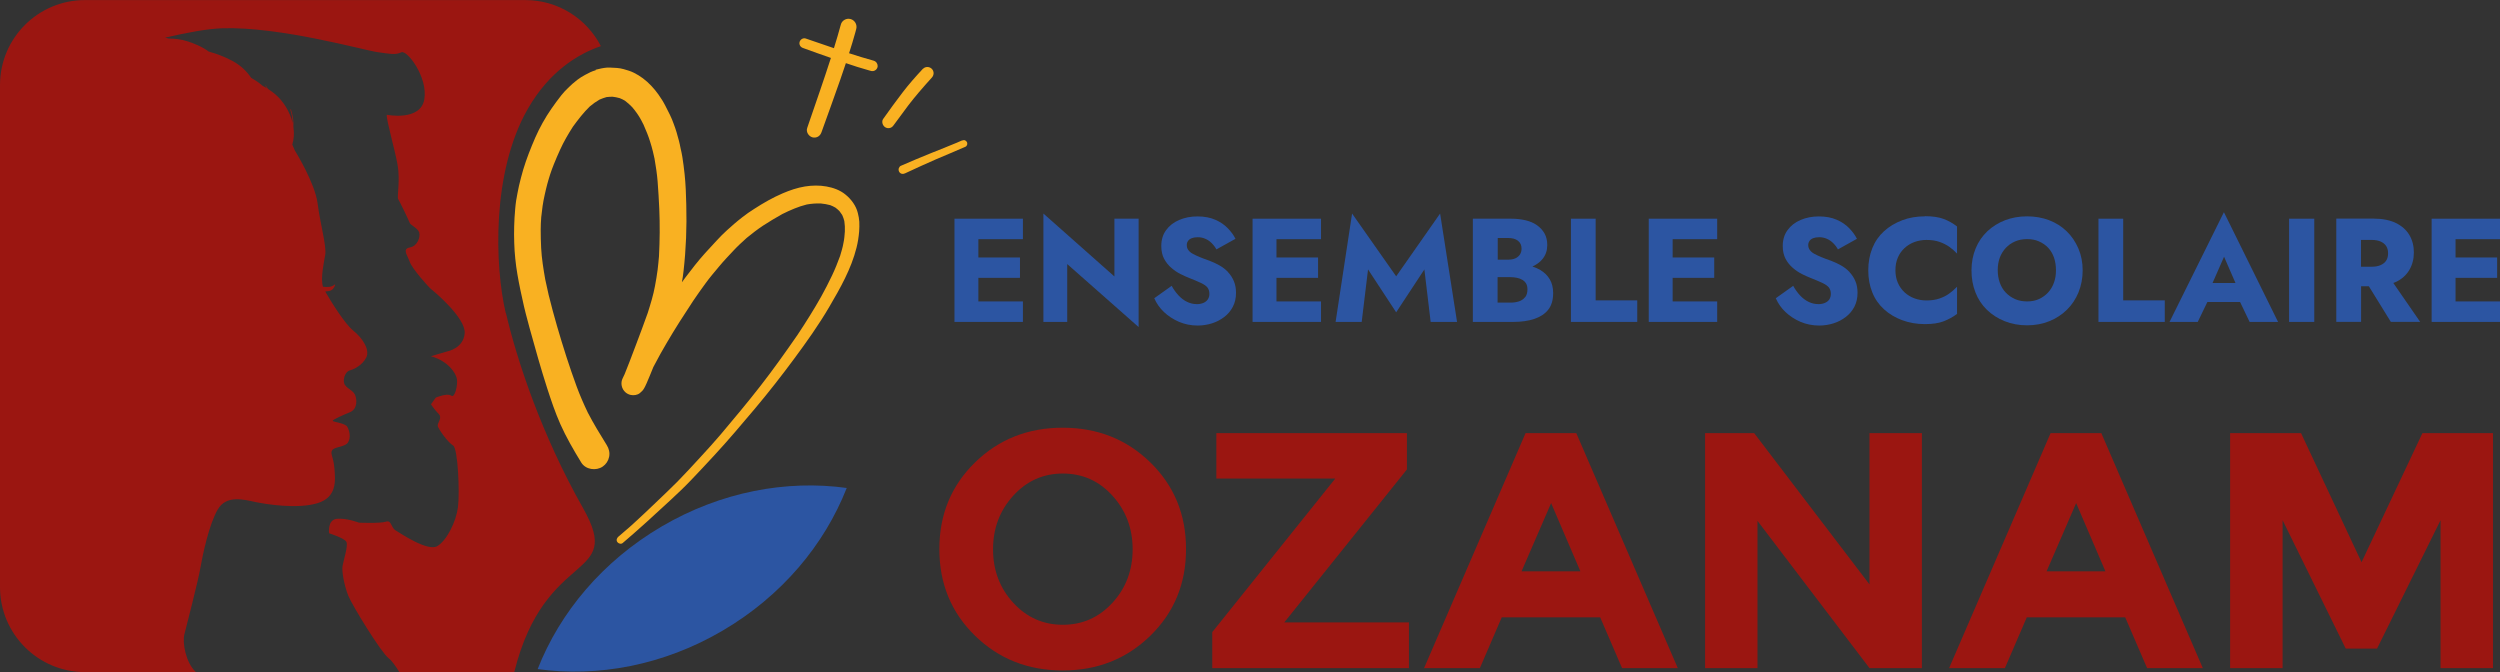
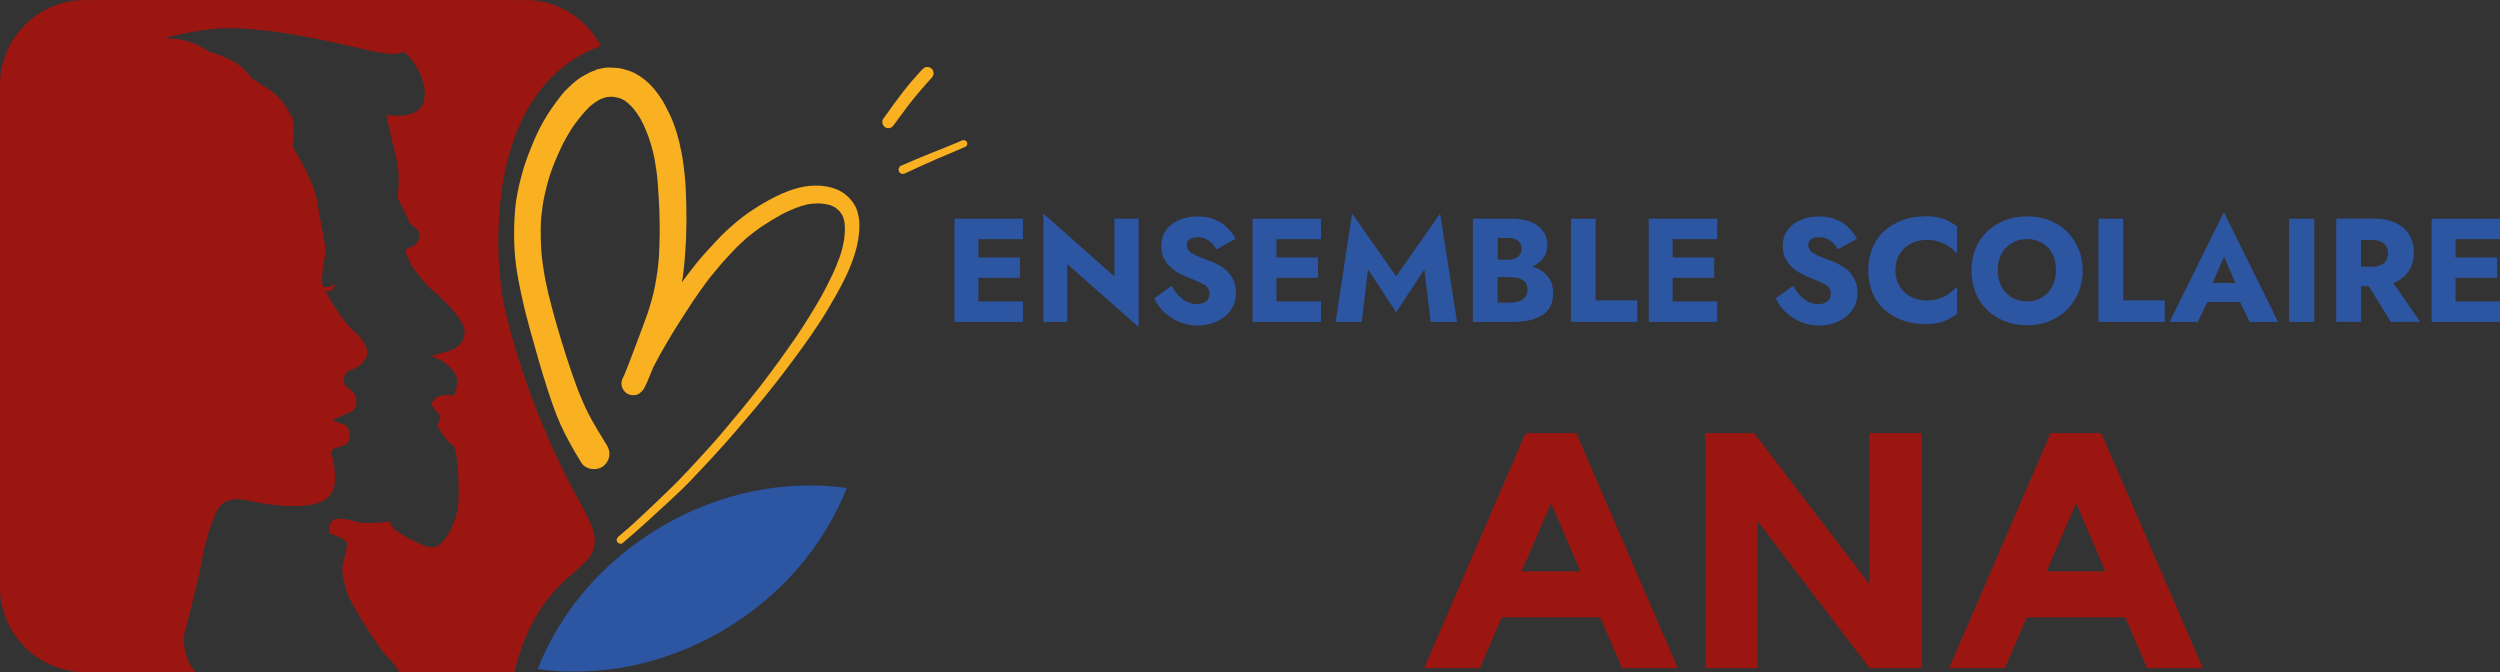
<svg xmlns="http://www.w3.org/2000/svg" id="Calque_2" data-name="Calque 2" viewBox="0 0 330.6 88.88">
  <rect x="0" y="0" width="330.6" height="88.88" fill="#333333" stroke="none" />
  <defs>
    <style>
      .cls-1 {
        fill: #f9b122;
      }

      .cls-2 {
        fill: #e94e24;
      }

      .cls-3 {
        fill: #fff;
      }

      .cls-4 {
        fill: #9b1611;
      }

      .cls-5 {
        fill: #e5b45c;
      }

      .cls-6 {
        fill: #e40428;
      }

      .cls-7 {
        fill: #2c55a2;
      }
    </style>
  </defs>
  <g id="Calque_1-2" data-name="Calque 1">
    <g>
      <polygon class="cls-7" points="128.38 28.92 126.22 28.92 126.22 42.57 128.38 42.57 129.38 42.57 135.27 42.57 135.27 39.86 129.38 39.86 129.38 36.74 134.88 36.74 134.88 34.05 129.38 34.05 129.38 31.63 135.27 31.63 135.27 28.92 129.38 28.92 128.38 28.92" />
      <polygon class="cls-7" points="147.37 36.56 137.98 28.24 137.98 42.57 141.13 42.57 141.13 34.92 150.57 43.25 150.57 28.92 147.37 28.92 147.37 36.56" />
      <path class="cls-7" d="M162.4,35.98c-.32-.34-.69-.63-1.11-.87-.42-.24-.87-.45-1.35-.63-.45-.16-.87-.31-1.25-.47-.38-.16-.7-.3-.96-.45-.26-.14-.46-.31-.59-.5-.14-.19-.2-.41-.2-.65,0-.21.05-.39.17-.55.11-.16.27-.28.48-.36.21-.08.47-.13.8-.13s.66.06.96.19c.31.12.59.31.85.56.26.25.48.53.66.86l2.52-1.4c-.23-.47-.57-.93-1.01-1.39-.44-.46-.99-.84-1.66-1.13-.66-.29-1.45-.44-2.36-.44s-1.69.16-2.42.47c-.73.31-1.3.76-1.73,1.35-.42.58-.63,1.28-.63,2.09,0,.68.13,1.24.38,1.71.25.46.57.86.96,1.19.38.33.78.6,1.2.81.42.21.79.38,1.13.51.65.26,1.18.48,1.58.67.4.19.69.39.86.61.17.22.25.5.25.84,0,.27-.07.51-.2.71s-.32.36-.58.47c-.25.11-.54.17-.85.17-.47,0-.91-.1-1.32-.3-.41-.2-.78-.48-1.12-.84-.34-.36-.64-.78-.92-1.28l-2.3,1.64c.3.69.73,1.3,1.29,1.83.56.53,1.22.96,1.98,1.29.76.32,1.58.49,2.47.49.66,0,1.29-.1,1.89-.29.6-.19,1.14-.47,1.62-.84.48-.36.86-.81,1.14-1.35.28-.53.42-1.15.42-1.85,0-.57-.09-1.08-.28-1.53-.19-.45-.44-.84-.76-1.18Z" />
      <polygon class="cls-7" points="167.81 28.92 165.64 28.92 165.64 42.57 167.81 42.57 168.8 42.57 174.69 42.57 174.69 39.86 168.8 39.86 168.8 36.74 174.3 36.74 174.3 34.05 168.8 34.05 168.8 31.63 174.69 31.63 174.69 28.92 168.8 28.92 167.81 28.92" />
      <polygon class="cls-7" points="184.63 36.54 178.8 28.24 176.62 42.57 180.07 42.57 180.91 35.63 184.63 41.3 188.36 35.63 189.19 42.57 192.68 42.57 190.44 28.24 184.63 36.54" />
      <path class="cls-7" d="M203.75,35.73c-.34-.2-.71-.35-1.1-.49.55-.25,1-.57,1.34-1,.42-.51.62-1.13.62-1.84,0-.59-.12-1.09-.36-1.52-.24-.43-.57-.79-.99-1.09-.42-.3-.93-.52-1.52-.66-.59-.14-1.24-.21-1.94-.21h-5.03v13.65h5.34c1.07,0,2-.13,2.8-.4.8-.27,1.41-.68,1.84-1.23.43-.55.64-1.28.64-2.19,0-.7-.15-1.3-.44-1.8-.29-.5-.7-.9-1.21-1.21ZM199.41,31.47c.57,0,1.01.12,1.33.37.31.25.47.59.47,1.03,0,.3-.07.56-.21.78-.14.22-.34.39-.6.51-.26.12-.59.18-.98.18h-1.36v-2.87h1.36ZM201.68,39.29c-.2.26-.47.45-.8.56-.33.11-.72.17-1.16.17h-1.68v-3.37h1.68c.31,0,.61.03.89.09.28.06.52.15.73.28.21.13.37.29.48.49.11.19.17.45.17.76,0,.43-.1.77-.3,1.03Z" />
      <polygon class="cls-7" points="211.01 28.92 207.74 28.92 207.74 42.57 216.51 42.57 216.51 39.72 211.01 39.72 211.01 28.92" />
      <polygon class="cls-7" points="220.19 28.92 218.03 28.92 218.03 42.57 220.19 42.57 221.19 42.57 227.08 42.57 227.08 39.86 221.19 39.86 221.19 36.74 226.69 36.74 226.69 34.05 221.19 34.05 221.19 31.63 227.08 31.63 227.08 28.92 221.19 28.92 220.19 28.92" />
      <path class="cls-7" d="M244.59,35.98c-.32-.34-.69-.63-1.11-.87-.42-.24-.87-.45-1.35-.63-.46-.16-.87-.31-1.25-.47-.38-.16-.7-.3-.96-.45-.26-.14-.46-.31-.59-.5-.14-.19-.21-.41-.21-.65,0-.21.06-.39.17-.55.11-.16.27-.28.48-.36.21-.08.47-.13.8-.13s.66.06.97.19c.3.12.59.31.85.56.26.25.48.53.66.86l2.51-1.4c-.23-.47-.57-.93-1.01-1.39-.44-.46-.99-.84-1.66-1.13-.66-.29-1.45-.44-2.36-.44s-1.69.16-2.42.47c-.73.31-1.3.76-1.73,1.35-.42.58-.63,1.28-.63,2.09,0,.68.13,1.24.38,1.71s.57.86.96,1.19c.38.33.78.6,1.2.81.42.21.79.38,1.13.51.65.26,1.18.48,1.58.67.4.19.69.39.86.61.17.22.25.5.25.84,0,.27-.07.51-.19.71-.13.2-.32.36-.58.47-.25.11-.54.17-.85.17-.47,0-.91-.1-1.32-.3-.41-.2-.78-.48-1.12-.84-.34-.36-.64-.78-.92-1.28l-2.3,1.64c.3.69.73,1.3,1.29,1.83.56.53,1.22.96,1.98,1.29.76.32,1.58.49,2.47.49.66,0,1.29-.1,1.89-.29.6-.19,1.14-.47,1.62-.84s.86-.81,1.14-1.35c.28-.53.42-1.15.42-1.85,0-.57-.09-1.08-.28-1.53-.19-.45-.44-.84-.76-1.18Z" />
      <path class="cls-7" d="M254.55,28.61c-1.09,0-2.1.17-3.01.52-.92.35-1.72.83-2.4,1.45-.68.62-1.2,1.37-1.55,2.25-.35.88-.53,1.85-.53,2.92s.18,2.04.53,2.91c.35.88.87,1.62,1.55,2.24s1.48,1.1,2.4,1.44c.92.34,1.92.52,3.01.52,1,0,1.82-.12,2.47-.37.64-.25,1.24-.57,1.78-.98v-3.59c-.3.31-.64.61-1.02.89-.38.28-.82.5-1.32.67-.49.17-1.07.25-1.71.25-.55,0-1.07-.09-1.57-.27-.5-.18-.94-.45-1.32-.8-.38-.35-.67-.77-.89-1.26-.21-.49-.32-1.04-.32-1.67s.11-1.18.32-1.67c.21-.49.51-.91.89-1.26.38-.35.82-.62,1.32-.8.5-.18,1.02-.27,1.57-.27.65,0,1.22.08,1.71.25.49.17.93.39,1.32.66.38.27.72.57,1.02.9v-3.59c-.55-.43-1.14-.76-1.78-1-.64-.24-1.47-.36-2.47-.36Z" />
      <path class="cls-7" d="M273.29,30.58c-.66-.64-1.43-1.12-2.32-1.46s-1.86-.51-2.91-.51-2.01.17-2.9.51-1.68.83-2.35,1.46c-.67.64-1.19,1.39-1.55,2.27-.36.88-.55,1.84-.55,2.9s.17,2.02.52,2.91c.34.89.85,1.66,1.52,2.31.67.65,1.45,1.15,2.36,1.51.9.36,1.89.54,2.95.54s2.04-.18,2.93-.54c.89-.36,1.67-.86,2.33-1.51.66-.65,1.18-1.42,1.54-2.31.36-.89.55-1.86.55-2.91s-.19-2.02-.57-2.9c-.38-.88-.89-1.63-1.55-2.27ZM271.61,37.39c-.18.5-.44.93-.78,1.3-.34.36-.74.65-1.2.86-.46.21-.98.31-1.57.31s-1.11-.1-1.59-.31c-.47-.21-.88-.49-1.23-.86s-.61-.8-.79-1.31-.27-1.06-.27-1.66.09-1.14.27-1.64c.18-.49.45-.92.79-1.29s.75-.65,1.23-.86,1.01-.31,1.61-.31,1.1.1,1.57.31c.47.21.88.49,1.22.86s.59.8.76,1.3c.17.5.25,1.06.25,1.67s-.09,1.13-.27,1.63Z" />
      <polygon class="cls-7" points="280.77 28.92 277.5 28.92 277.5 42.57 286.27 42.57 286.27 39.72 280.77 39.72 280.77 28.92" />
      <path class="cls-7" d="M286.91,42.57h3.72l1.27-2.63h4.33l1.26,2.63h3.76l-7.16-14.51-7.19,14.51ZM295.62,37.42h-3.03l1.52-3.47,1.51,3.47Z" />
      <rect class="cls-7" x="302.71" y="28.92" width="3.33" height="13.65" />
      <path class="cls-7" d="M316.83,37.29c.79-.38,1.38-.91,1.78-1.59.4-.68.6-1.45.6-2.32s-.2-1.64-.6-2.31c-.4-.67-1-1.2-1.78-1.58-.79-.38-1.76-.58-2.93-.58h-4.95v13.65h3.28v-4.7h1.03l2.9,4.7h3.88l-3.55-5.14c.11-.05.23-.08.34-.14ZM312.22,31.73h1.46c.43,0,.81.07,1.13.21.32.14.57.34.74.6.17.26.25.58.25.96s-.08.7-.25.96c-.17.26-.42.46-.74.6-.33.14-.7.21-1.13.21h-1.46v-3.55Z" />
      <polygon class="cls-7" points="330.6 31.63 330.6 28.92 324.72 28.92 323.72 28.92 321.56 28.92 321.56 42.57 323.72 42.57 324.72 42.57 330.6 42.57 330.6 39.86 324.72 39.86 324.72 36.74 330.22 36.74 330.22 34.05 324.72 34.05 324.72 31.63 330.6 31.63" />
    </g>
    <g>
      <path class="cls-3" d="M62.93,13.27s.01.09.02.13c0-.04-.01-.09-.02-.13h0ZM89.73,11.03s-.05.07-.07.1c.02-.03.05-.07.07-.1h0ZM84.41,20.34c-.03.06-.05.12-.08.19.03-.06.05-.13.08-.19h0ZM78.9,22.9s-.01.08-.02.12c0-.04.01-.08.02-.12h0ZM81.87,50.76s-.02.02-.03.03c0-.01.02-.02.03-.03h0Z" />
      <path class="cls-5" d="M64.35,12.72s.01.09.02.13c0-.04-.01-.09-.02-.13h0ZM91.15,10.48s-.05.07-.07.1c.02-.03.05-.07.07-.1h0ZM85.83,19.79c-.03.06-.05.12-.08.19.03-.06.05-.13.08-.19h0ZM80.32,22.34s-.01.08-.02.12c0-.04.01-.08.02-.12h0ZM83.29,50.2s-.02.02-.03.03c0-.01.02-.02.03-.03h0Z" />
-       <path class="cls-1" d="M115.55,8.03c-1.1-.3-2.19-.64-3.27-.99.29-.9.57-1.81.82-2.72.05-.16.09-.33.13-.49.15-.56-.18-1.15-.74-1.31-.09-.02-.18-.04-.27-.04-.47,0-.91.31-1.03.78-.28,1.04-.59,2.08-.91,3.11-1.13-.39-2.26-.78-3.39-1.16-.12-.04-.23-.08-.35-.12-.34-.11-.71.13-.8.46-.05.17-.02.35.07.5.09.15.22.24.39.3,1.22.45,2.45.88,3.68,1.31-.94,2.93-1.96,5.83-2.96,8.75-.06.18-.12.35-.18.53-.17.51.2,1.08.69,1.22.26.07.54.03.76-.1.23-.14.36-.34.45-.59.84-2.3,1.65-4.6,2.47-6.91.26-.73.5-1.47.75-2.21.99.34,1.99.66,3,.94.11.03.22.06.32.09.37.1.76-.12.86-.49.02-.06.02-.12.02-.18,0-.31-.21-.6-.52-.68Z" />
      <path class="cls-1" d="M122.05,9.09c-.93,1-1.85,2.03-2.68,3.12-.88,1.15-1.74,2.33-2.58,3.52-.25.36-.07.9.29,1.11.19.11.42.14.62.08.22-.06.35-.19.48-.37.65-.89,1.3-1.77,1.96-2.65.45-.57.89-1.14,1.37-1.69.56-.65,1.13-1.31,1.71-1.94.31-.33.33-.84,0-1.17-.16-.16-.38-.24-.59-.24s-.42.08-.57.24h0Z" />
      <path class="cls-1" d="M127.2,18.58c-.23.1-.46.2-.69.3-1.12.47-2.25.91-3.37,1.36-1.35.53-2.68,1.12-4.02,1.69-.13.05-.23.22-.27.34-.04.15-.02.31.06.45.07.13.2.23.34.26.16.04.3,0,.44-.06,1.35-.63,2.71-1.25,4.08-1.85.6-.26,1.21-.51,1.82-.77.69-.3,1.39-.6,2.09-.9.1-.04.19-.17.22-.28.03-.12.02-.25-.05-.36-.06-.1-.16-.18-.28-.22-.04-.01-.08-.01-.11-.01-.09,0-.16.03-.25.06h0Z" />
      <path class="cls-6" d="M31.91,56.49s.07.05.1.07c-.03-.02-.07-.05-.1-.07h0ZM41.62,61.62c.06.02.13.05.19.07-.06-.02-.13-.05-.19-.07h0ZM44.42,67.17s.08,0,.13.01c-.04,0-.08,0-.13-.01h0ZM72.83,63.18s.02.02.03.02c-.01,0-.02-.02-.03-.02h0Z" />
      <path class="cls-2" d="M70.7,74.14s.02-.02.02-.04c0,.01-.02.02-.02.04h0Z" />
      <path class="cls-1" d="M110.98,74.49s-.08-.01-.12-.02c.04,0,.08.01.12.02h0Z" />
      <path class="cls-7" d="M95.57,83.39c-7.84,4.6-16.52,6.19-24.47,5.09,2.93-7.47,8.56-14.26,16.4-18.86,7.84-4.6,16.52-6.19,24.47-5.09-2.93,7.47-8.56,14.26-16.4,18.86Z" />
      <path class="cls-1" d="M71.59,28.3s0,.09,0,.13c0-.04,0-.09,0-.13h0ZM98.97,31.29s-.06.06-.09.09c.03-.03.06-.06.09-.09h0ZM91.8,39.61c-.04.06-.08.12-.11.17.04-.06.08-.12.11-.17h0ZM85.76,41.1s-.03.08-.04.12c.01-.04.03-.08.04-.12h0ZM83.31,69.68s-.02.02-.03.03c.01,0,.02-.02.03-.03h0ZM78.77,9.29c-.49.13-.95.37-1.39.61-.36.19-.71.41-1.04.66-.44.33-.84.7-1.23,1.08-.31.3-.61.62-.88.96-.46.59-.9,1.18-1.32,1.79-.82,1.18-1.54,2.48-2.12,3.79-.31.71-.6,1.42-.88,2.15-.26.68-.5,1.38-.71,2.07-.21.72-.4,1.44-.57,2.17-.15.66-.26,1.31-.38,1.98-.06.35-.08.71-.12,1.06-.04.4-.07.8-.09,1.2-.03.73-.07,1.44-.06,2.17,0,.73.03,1.45.07,2.18.04.7.13,1.39.21,2.08.08.66.22,1.32.33,1.98.13.78.33,1.56.49,2.34.27,1.3.62,2.61.97,3.89.73,2.64,1.47,5.29,2.31,7.9.52,1.6,1.05,3.18,1.73,4.72.79,1.77,1.76,3.44,2.77,5.09.58.95,1.96,1.14,2.84.54.44-.3.75-.77.85-1.29.11-.56-.02-1.08-.32-1.56-.87-1.4-1.73-2.81-2.49-4.27-.55-1.15-1.06-2.31-1.5-3.51-.47-1.29-.92-2.58-1.34-3.89-.87-2.71-1.67-5.43-2.35-8.19-.16-.68-.31-1.36-.45-2.04-.24-1.38-.47-2.76-.54-4.16-.04-.81-.06-1.61-.06-2.42,0-.55.03-1.1.07-1.65.06-.49.12-.98.18-1.47.06-.5.18-1,.28-1.49.09-.48.23-.95.34-1.42.11-.43.25-.85.38-1.28.15-.45.31-.9.49-1.34.26-.65.54-1.29.83-1.93.48-1.06,1.07-2.07,1.7-3.05.69-.94,1.39-1.86,2.23-2.67.4-.34.83-.64,1.28-.9.3-.13.61-.24.92-.33.27-.03.53-.05.8-.05.32.04.64.1.95.19.23.09.46.2.68.33.35.26.67.55.97.86.45.53.87,1.11,1.19,1.72.1.2.21.4.31.6.32.74.65,1.5.88,2.28.12.41.26.82.35,1.24.07.32.14.64.22.96.17,1,.33,2,.41,3.02.09,1.21.17,2.42.22,3.62.09,2.1.07,4.19-.04,6.29-.06.59-.1,1.19-.18,1.78-.1.72-.21,1.44-.35,2.15-.22,1.21-.59,2.39-.96,3.56-.49,1.38-1,2.75-1.52,4.12-.29.76-.58,1.53-.87,2.29-.15.38-.3.76-.45,1.14-.14.36-.28.74-.47,1.08-.32.62-.15,1.41.37,1.86.21.18.45.3.71.35.38.08.87.01,1.18-.24.26-.22.4-.34.57-.63.06-.1.1-.18.15-.28.07-.13.13-.27.19-.41.14-.33.28-.66.42-.99.16-.38.31-.75.46-1.13.06-.11.12-.23.18-.34.5-.96,1.03-1.91,1.58-2.84,1.11-1.9,2.3-3.75,3.51-5.58.52-.77,1.05-1.52,1.6-2.27.57-.79,1.2-1.53,1.83-2.28.6-.73,1.26-1.41,1.9-2.1.55-.59,1.15-1.14,1.75-1.68.71-.58,1.43-1.14,2.19-1.64.82-.53,1.65-1.03,2.51-1.51,1.05-.52,2.11-.99,3.25-1.27.62-.11,1.25-.16,1.88-.13.41.04.82.11,1.22.22.24.09.46.2.69.33.18.14.36.29.52.45.13.17.25.34.37.52.12.26.21.53.28.8.07.46.09.92.07,1.38-.04.5-.07,1-.18,1.49-.06.3-.11.6-.2.89-.08.29-.17.57-.25.86-.32.87-.66,1.73-1.06,2.57-.45.95-.93,1.88-1.44,2.8-.97,1.73-2.03,3.4-3.12,5.05-1.59,2.3-3.22,4.59-4.94,6.8-1.71,2.19-3.49,4.32-5.28,6.44-.85,1-1.74,1.97-2.63,2.94-1,1.09-2,2.18-3.04,3.24-.93.94-1.9,1.85-2.86,2.77-.98.93-1.95,1.87-2.95,2.77-.17.16-.34.31-.51.46-.5.43-.99.86-1.49,1.28-.21.18-.31.46-.14.71.15.21.5.31.71.13,2.13-1.81,4.2-3.71,6.25-5.61.96-.89,1.92-1.79,2.82-2.74,1.02-1.07,2.03-2.14,3.03-3.23,1.87-2.02,3.64-4.12,5.41-6.22,1.78-2.12,3.48-4.29,5.13-6.52,1.65-2.23,3.28-4.51,4.68-6.91,1.45-2.47,2.9-5.02,3.6-7.82.18-.71.29-1.42.35-2.15.03-.43.04-.86.02-1.29-.02-.38-.1-.76-.19-1.13-.23-.98-.88-1.85-1.65-2.47-.71-.58-1.6-.9-2.5-1.06-.94-.17-1.91-.15-2.85,0-1.03.17-1.99.5-2.95.91-1.31.56-2.56,1.28-3.75,2.05-.55.35-1.1.72-1.61,1.13-.35.28-.7.55-1.04.85-.32.29-.64.58-.97.86-.47.42-.92.89-1.35,1.35-.51.54-1.02,1.09-1.52,1.65-.93,1.03-1.78,2.13-2.62,3.24-.16.21-.31.42-.46.63.09-.5.17-1,.22-1.5.33-2.91.44-5.82.36-8.75-.03-1.35-.08-2.7-.22-4.04-.08-.77-.18-1.52-.3-2.29-.06-.39-.15-.78-.24-1.17-.07-.32-.12-.65-.21-.96-.11-.38-.21-.77-.32-1.15-.1-.36-.24-.72-.37-1.08-.28-.82-.69-1.59-1.08-2.35-.27-.54-.59-1.05-.94-1.54-.57-.8-1.27-1.56-2.06-2.15-.38-.28-.78-.53-1.21-.74-.42-.21-.89-.34-1.34-.47-.56-.16-1.16-.18-1.74-.2-.15,0-.31,0-.46,0-.5.04-1.01.16-1.49.28h0Z" />
    </g>
    <g>
-       <path class="cls-4" d="M152.13,84.06c-3.14,3.07-7.01,4.6-11.6,4.6s-8.46-1.53-11.6-4.6c-3.14-3.07-4.71-6.88-4.71-11.45s1.57-8.38,4.71-11.45c3.14-3.07,7.01-4.6,11.6-4.6s8.46,1.53,11.6,4.6c3.14,3.07,4.71,6.88,4.71,11.45s-1.57,8.38-4.71,11.45M149.78,72.64c0-2.77-.89-5.13-2.67-7.09-1.78-1.96-3.96-2.93-6.56-2.93s-4.78.98-6.56,2.93c-1.78,1.96-2.67,4.32-2.67,7.09s.89,5.13,2.67,7.07c1.78,1.94,3.96,2.91,6.56,2.91s4.78-.97,6.56-2.91c1.78-1.94,2.67-4.3,2.67-7.07" />
-       <polygon class="cls-4" points="160.31 88.35 160.31 83.59 176.58 63.28 160.85 63.28 160.85 57.28 186.05 57.28 186.05 62.08 169.83 82.31 186.32 82.31 186.32 88.35 160.31 88.35" />
      <path class="cls-4" d="M214.5,88.35l-2.89-6.71h-13.02l-2.89,6.71h-7.38l13.42-31.07h6.71l13.42,31.07h-7.38ZM205.12,66.53l-3.91,9.02h7.78l-3.87-9.02Z" />
      <polygon class="cls-4" points="247.22 57.28 254.15 57.28 254.15 88.35 247.22 88.35 232.41 68.88 232.41 88.35 225.48 88.35 225.48 57.28 231.97 57.28 247.22 77.28 247.22 57.28" />
      <path class="cls-4" d="M283.93,88.35l-2.89-6.71h-13.02l-2.89,6.71h-7.38l13.42-31.07h6.71l13.42,31.07h-7.38ZM274.55,66.53l-3.91,9.02h7.78l-3.87-9.02Z" />
-       <polygon class="cls-4" points="322.74 68.79 314.34 85.77 310.2 85.77 301.85 68.79 301.85 88.35 294.91 88.35 294.91 57.28 304.29 57.28 312.29 74.35 320.34 57.28 329.67 57.28 329.67 88.35 322.74 88.35 322.74 68.79" />
    </g>
    <path class="cls-4" d="M66.88,41.41c-1.46-6.23-1.89-18.65,2.92-27.02,2.92-5.09,6.81-7.32,9.66-8.29-1.87-3.62-5.64-6.09-9.99-6.09H11.25C5.04,0,0,5.04,0,11.25v66.38c0,6.21,5.04,11.25,11.25,11.25h14.66s-.03-.03-.04-.04c-1.31-1.24-1.77-3.84-1.49-4.95.28-1.11,1.83-7.1,2.12-8.8.29-1.7,1.14-5.74,2.29-7.71,1.14-1.97,3.47-1.31,4.95-1,1.48.31,5.55.96,8.21.17,2.66-.79,2.4-3.05,2.27-4.63-.13-1.59-.61-1.94-.28-2.4.33-.46,1.7-.39,2.09-1.03.39-.65.18-1.51-.09-2.03-.28-.52-1.92-.65-1.94-.81-.02-.17,1.5-.82,2.28-1.14,1.01-.42.93-1.68.68-2.27-.25-.59-.9-.75-1.32-1.3-.42-.54-.03-1.77.57-1.94.59-.17,1.65-.64,2.21-1.7.57-1.06-.57-2.68-1.72-3.59-1.05-.83-2.94-3.82-3.69-5.16.74-.08.99-.1,1.31-.85.02-.05-.04-.1-.07-.07-.39.35-.91.36-1.54.29-.35-1.16.13-3.2.3-4.25.18-1.15-.66-4.05-1.01-6.76-.34-2.71-3-6.99-3-6.99,0,0-.13-.31-.35-.8.23-.74.27-1.53.15-2.3.04-.78-.07-1.57-.32-2.33-.02-.06-.11-.03-.09.02.19.6.29,1.2.31,1.78-.35-1.5-1.23-2.91-2.31-3.83-.3-.25-.62-.48-.95-.7-.1-.15-.19-.3-.3-.45-.02-.03-.07,0-.05.03.08.11.15.23.22.34-.2-.12-.4-.24-.61-.35-.45-.41-.96-.73-1.49-1.04-.65-.96-1.47-1.7-2.51-2.25-.99-.53-2.03-.93-3.1-1.22-.87-.66-2.06-1.12-2.82-1.36-.83-.26-1.66-.36-2.5-.36-.02,0-.04-.01-.06-.02-.13-.04-.26-.06-.39-.1,2.91-.68,5.65-1.18,7.56-1.24,7.63-.25,18.84,2.93,20.49,3.15,1.65.23,2.42.41,3.18.03.76-.38,3.56,3.31,3.05,6.23-.51,2.92-4.96,2.03-4.96,2.03-.1.57,1.04,4.48,1.42,6.58.38,2.1-.1,4.29.09,4.58.19.29,1.43,2.86,1.53,3.15.1.29,1.05.67,1.24,1.24.19.57-.19,1.81-1.24,2-1.05.19-.29,1.05,0,1.91.29.86,2.48,3.34,2.86,3.63.38.29,4.58,3.82,4.4,5.82-.18,2-2.3,2.38-2.3,2.38l-2.16.64c2.29.64,3.3,2.24,3.43,3,.13.76-.25,2.59-.76,2.21-.51-.38-2.03.26-2.03.26l-.64.89s.51.76,1.02,1.27c.51.51-.13,1.14-.13,1.53s1.4,2.29,2.04,2.65c.64.36.89,6.25.64,8.16-.25,1.91-1.46,4.38-2.73,5.14-1.27.76-4.9-1.71-5.53-2.09-.63-.38-.51-1.4-1.27-1.14-.76.25-3.56.13-3.56.13,0,0-1.65-.64-2.93-.51-1.27.13-1.02,1.91-1.02,1.91,0,0,2.03.64,2.29,1.14.25.51-.38,2.42-.51,3.18-.13.76.25,2.67.76,3.94.51,1.27,4.32,7.5,5.34,8.27.41.31.94,1.06,1.42,1.85h15.18c4.1-16.56,14.6-12.01,9.1-21.71-5.49-9.7-8.73-19.53-10.19-25.77Z" />
  </g>
</svg>